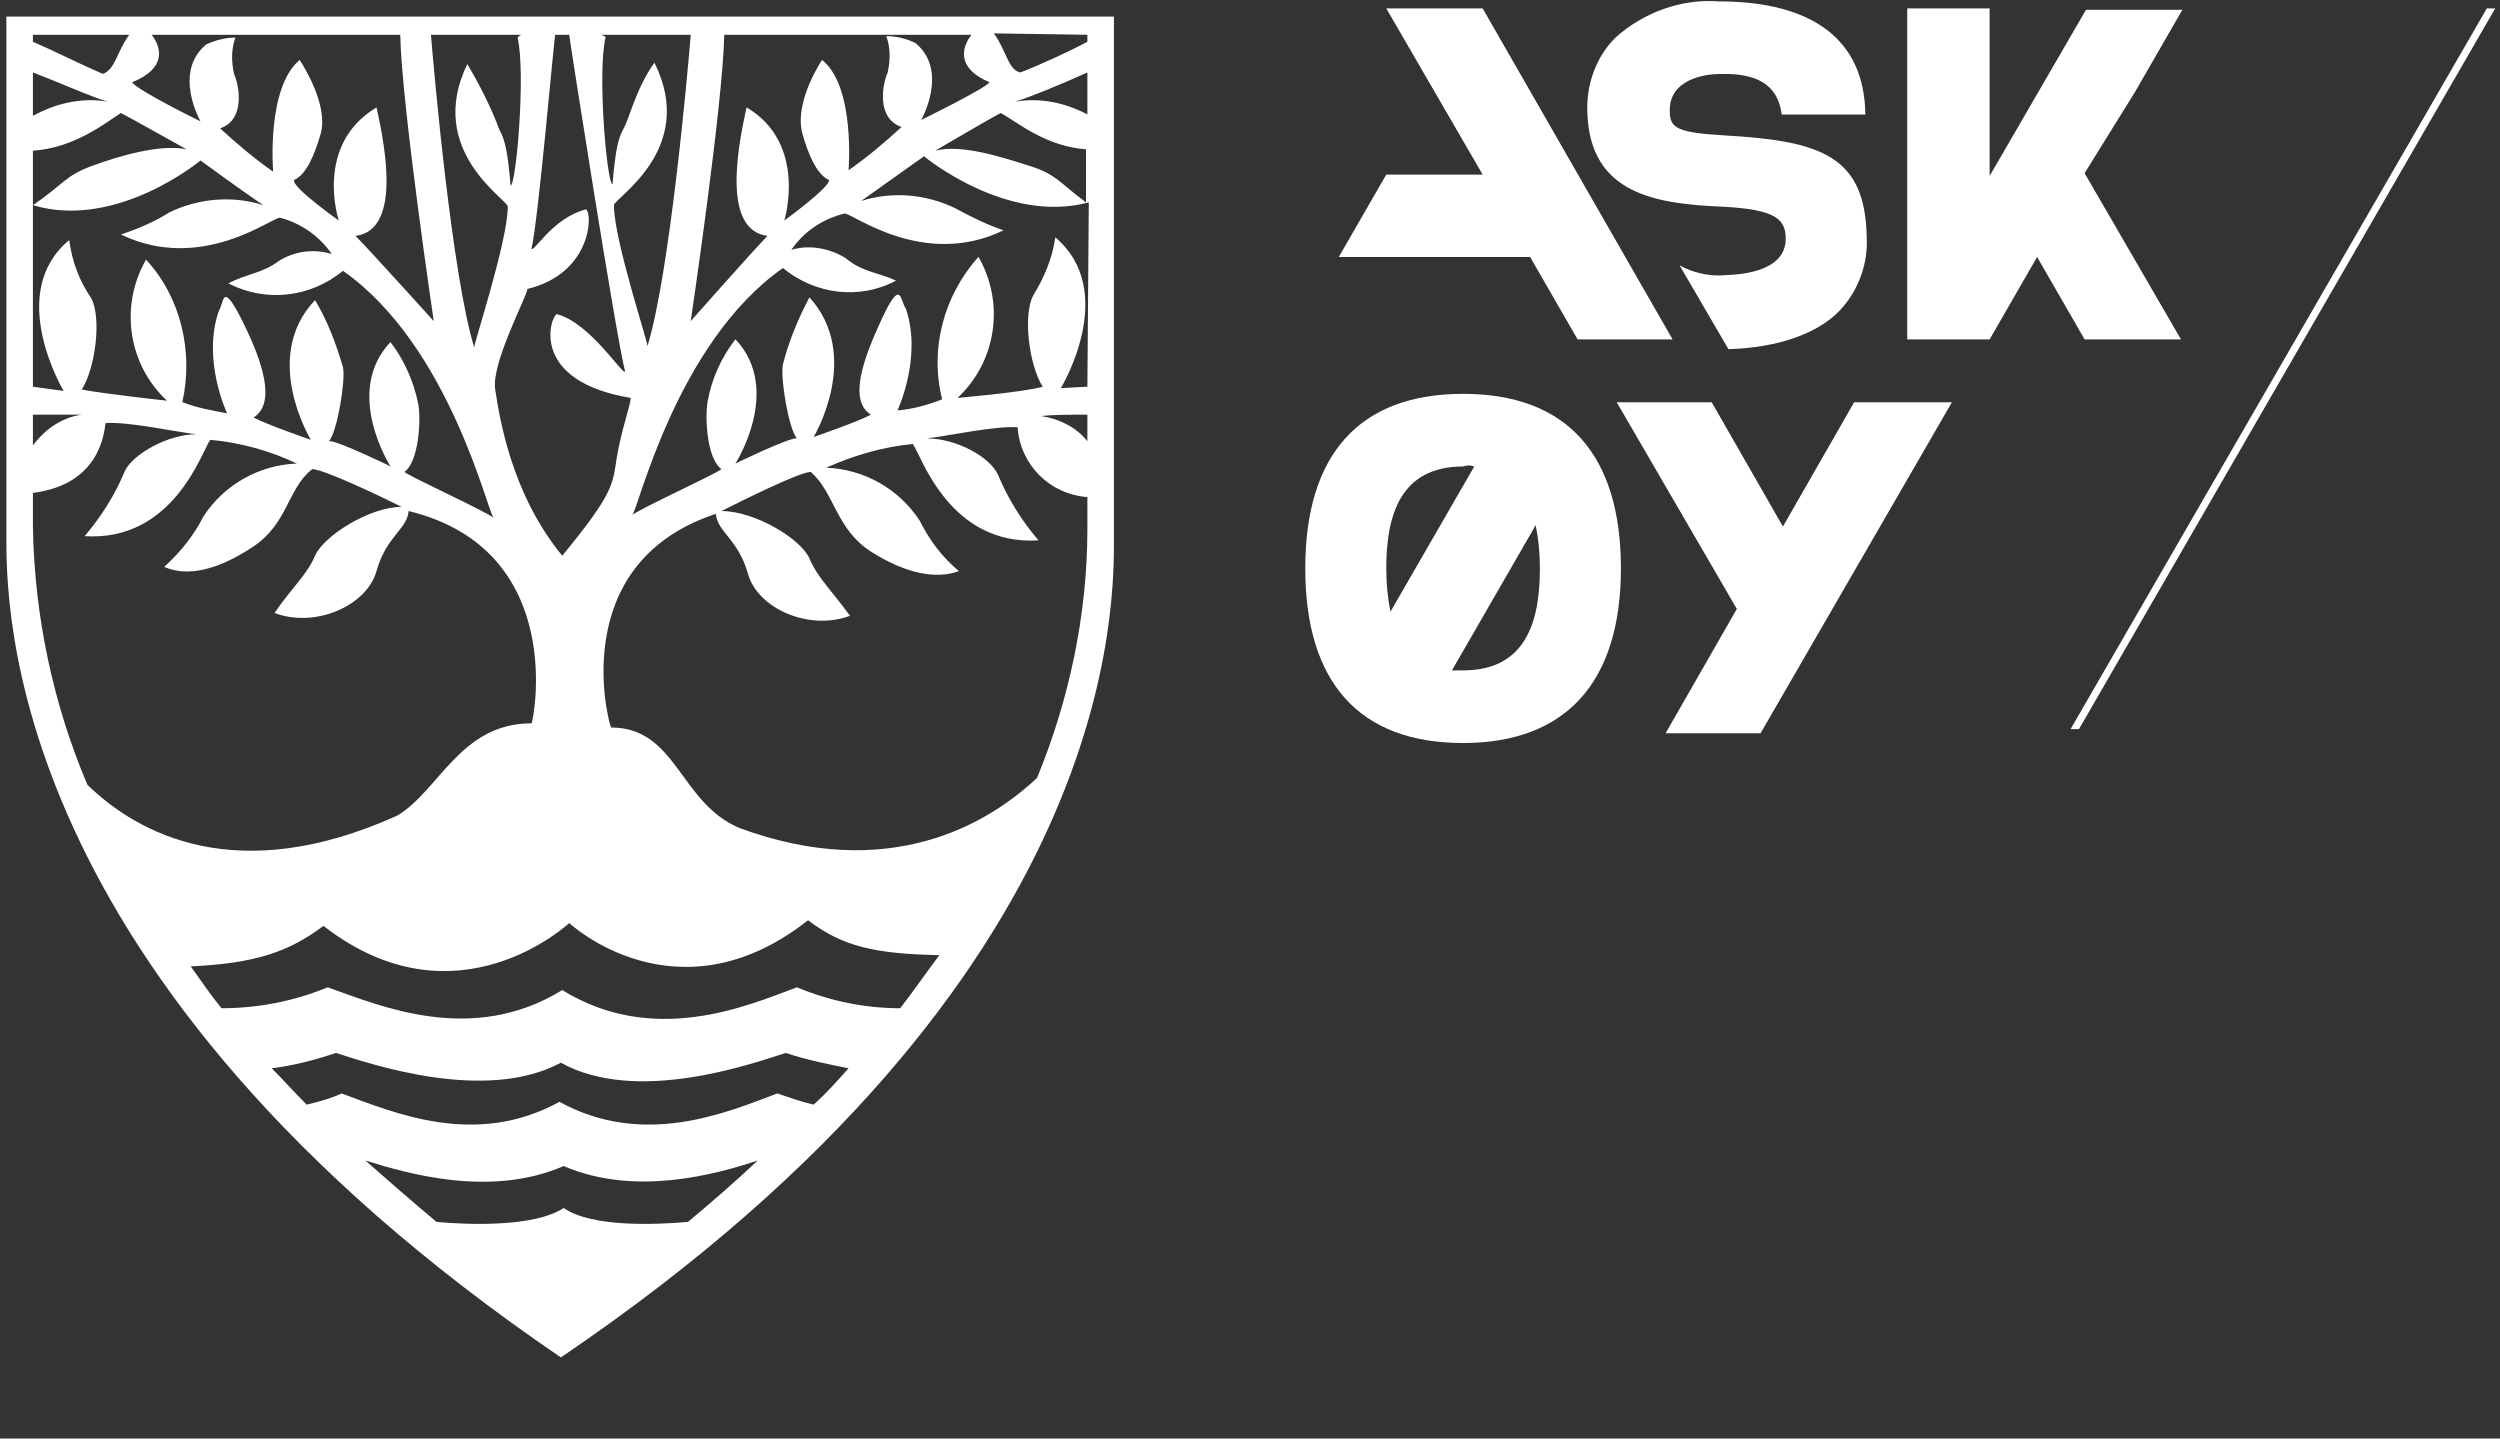
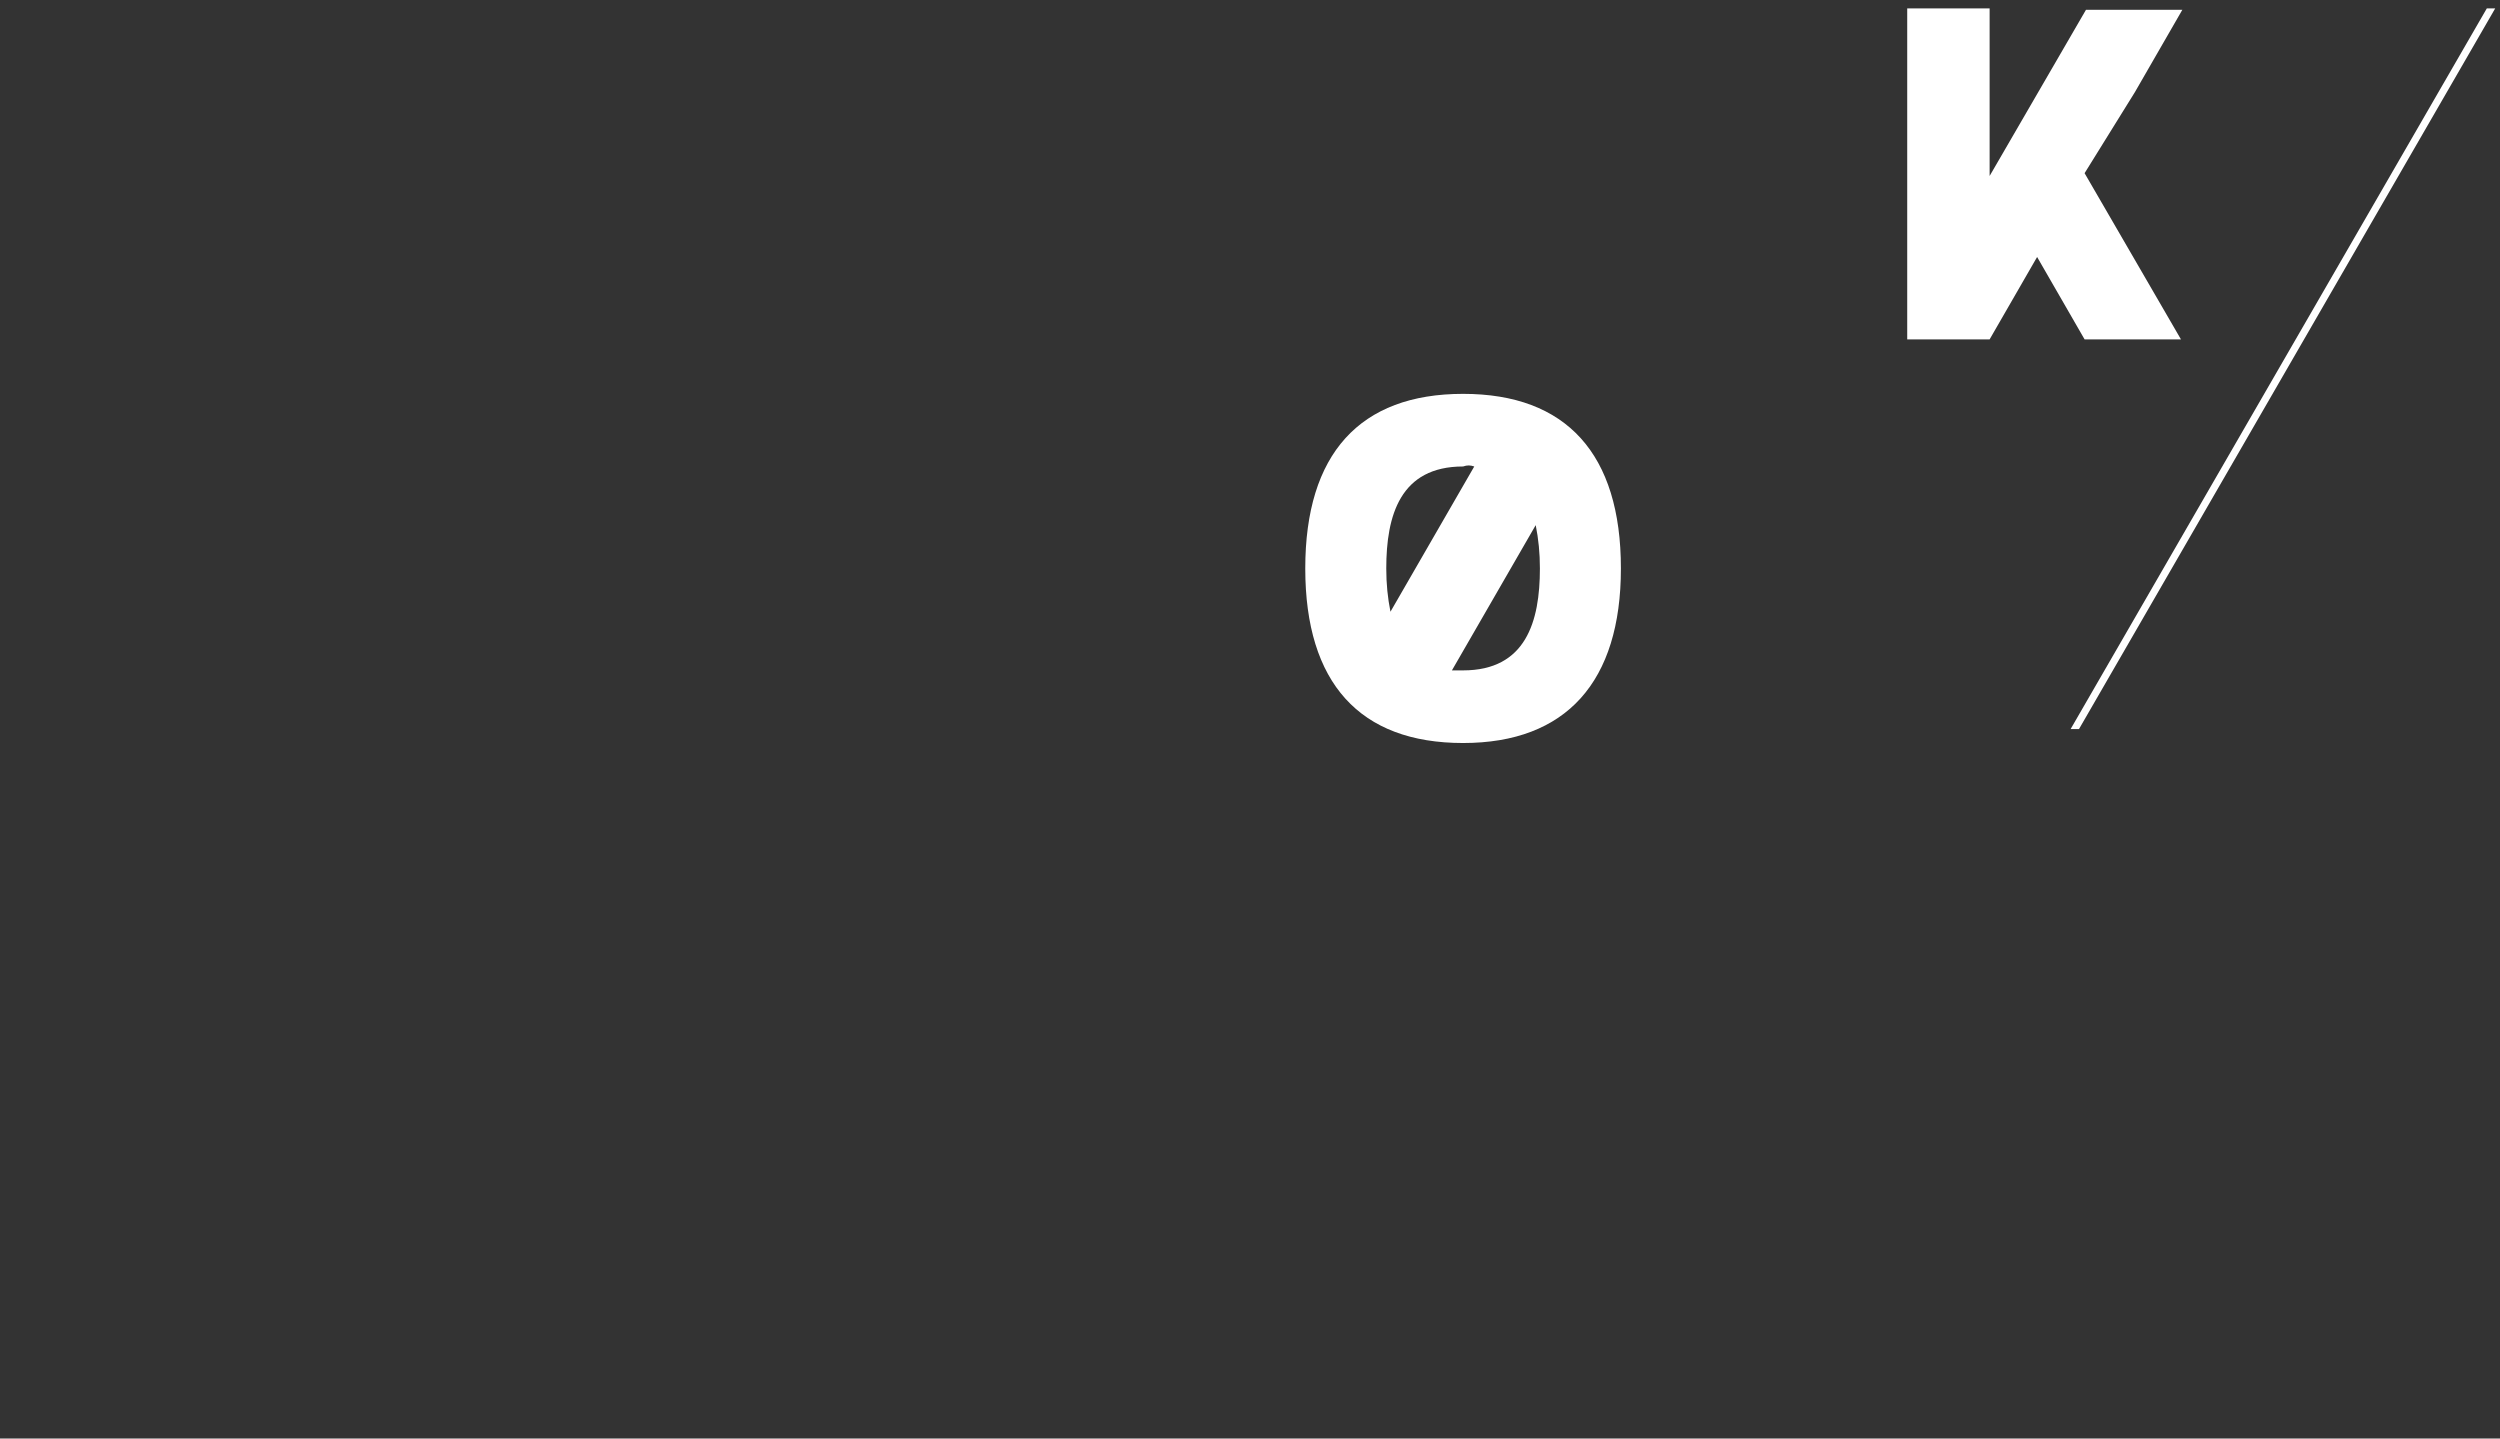
<svg xmlns="http://www.w3.org/2000/svg" xmlns:ns1="http://www.serif.com/" width="100%" height="100%" viewBox="0 0 179 103" version="1.1" xml:space="preserve" style="fill-rule:evenodd;clip-rule:evenodd;stroke-linejoin:round;stroke-miterlimit:2;">
  <rect x="0" y="0" width="179" height="103" fill="#333333" stroke="none" />
  <g id="Group_102" transform="matrix(1,0,0,1,0.457,0)">
    <g id="ask">
      <g id="Group_1021" ns1:id="Group_102">
        <g id="Layer_2">
          <g id="Layer_1">
            <g id="Group_99" transform="matrix(1,0,0,1,0,0.59)">
              <g>
                <clipPath id="_clip1">
-                   <path d="M0,0.6L0,37.7C0,42.5 -0.4,69.3 39.7,96.6C80,69.3 79.3,42.4 79.3,37.7L79.3,0.6L0,0.6Z" />
-                 </clipPath>
+                   </clipPath>
                <g clip-path="url(#_clip1)">
-                   <path id="Path_943" d="M77.4,1.9L77.4,2.4C76.1,3.1 73.9,4.1 72.6,4.6C71.7,4.4 71.6,3 70.7,1.8L77.4,1.9ZM1.9,1.9L8.8,1.9C7.9,3.1 7.8,4.4 6.9,4.7C5.5,4.1 3.3,3 1.9,2.4L1.9,1.9ZM1.9,37.1L1.9,34.7C6.7,34.1 7,30.4 7.1,29.7C8.8,29.6 11.9,30.3 13.6,30.5C11.6,30.5 9.1,31.9 8.5,33.1C7.8,34.8 6.8,36.4 5.6,37.8C12,38.2 14,31.7 14.6,30.9C16.8,31.1 18.9,31.7 20.8,32.6C18.1,32.7 15.6,34.1 14.1,36.4C13.4,37.8 12.4,39 11.3,40C12.9,40.7 15,40.3 17.6,38.6C20.2,36.9 20.1,34.4 21.9,33C22.7,33 26.7,34.9 28.3,35.7C26,35.7 22.7,37.8 22.1,39.2C21.5,40.6 20.5,41.4 19.2,43.3C22.1,44.4 25.8,42.8 26.5,40.3C27.2,37.8 28.7,37.3 28.8,36C40.3,38.8 37.7,51.2 37.6,51.2C32.5,51.2 31,56 28,57.8C16.5,63 9.4,59.1 5.8,55.6C3.3,49.7 2,43.4 1.9,37.1M77.4,37.3C77.4,43.4 76.1,49.5 73.8,55.1C70.2,58.5 63.1,62.6 52.5,58.7C48.2,56.9 48,51.5 43.3,51.5C43.2,51.5 39.9,39.8 50.8,36.2C50.9,37.5 52.4,38 53.1,40.5C53.8,43 57.5,44.6 60.4,43.5C59.1,41.7 58.1,40.8 57.5,39.4C56.9,38 53.6,36 51.2,36C52.8,35.2 56.8,33.2 57.6,33.2C59.3,34.7 59.4,37.3 61.9,38.9C64.4,40.5 66.6,40.9 68.2,40.3C67,39.3 66.1,38.1 65.4,36.7C63.9,34.4 61.4,33 58.7,32.9C60.7,32 62.8,31.4 64.9,31.2C65.5,32 67.5,38.5 73.9,38.1C72.7,36.7 71.7,35.1 71,33.4C70.4,32.1 68,30.8 65.9,30.8C67.6,30.6 70.7,29.9 72.4,30C72.6,32.7 74.7,34.8 77.4,35L77.4,37.3ZM77.4,29.1L77.4,31C76.6,30 75.4,29.4 74.1,29.2C74.9,29.1 76.1,29.1 77.4,29.1M77.4,27.1L75.5,27.2C75.5,27.2 79.7,20.3 75.1,16.4C74.9,17.9 74.3,19.3 73.5,20.6C72.8,22 73.2,25.5 74.2,27.1C72.8,27.5 68.1,27.9 68.1,27.9C70.9,25.3 71.5,21.1 69.6,17.8C67.1,20.6 66.1,24.4 67,28C66,28.4 64.9,28.7 63.8,28.8C63.8,28.8 65.6,25 64.4,21.5C64,21 64.1,19.2 62.7,22.2C61.3,25.2 60.3,28.1 61.9,29.1C61,29.6 57.8,30.7 57.8,30.7C57.8,30.7 61.3,24.9 57.5,20.7C56.7,22.2 56,23.9 55.6,25.5C55.4,26.4 56,30.1 56.6,30.8C56.1,30.7 52.2,32.6 52.2,32.6C52.2,32.6 55.6,27.3 52.2,23.7C51.2,25 50.5,26.5 50.2,28.2C50,29.5 50.2,32.3 51.2,33C50.9,33.3 45.2,35.9 44.8,36.3C45.2,36.1 47.9,24 55.6,18.6C57.9,20.5 61.1,20.9 63.7,19.5C62.4,18.9 61.3,18.9 60.1,17.9C59,17.2 57.5,16.9 56.2,17.3C57.1,16 58.4,15.1 60,14.7C60.5,14.6 65.6,18.7 71.4,15.9C70.2,15.5 69,14.9 67.9,14.3C65.8,13.3 63.4,13.1 61.2,13.8C62.6,12.8 65.7,10.6 65.7,10.6C65.7,10.6 71.6,15.5 77.5,13.9L77.4,27.1ZM72.2,6.7C73.2,6.4 75.4,5.5 77.4,4.6L77.4,7.6L77,7.4C75.5,6.7 73.8,6.4 72.2,6.7M71.2,7.5C72.3,8.1 74.4,9.9 77.3,10.1L77.3,13.9C75.4,12.5 75.2,11.9 73.3,11.3C71.4,10.7 68.4,9.7 66.5,10.2C67.7,9.5 70.6,7.8 71.2,7.5M42.9,2.1C42.9,2 42.8,2 42.6,1.9L49,1.9C48.8,4.4 47.5,19 45.9,24.2C46,24.1 43.5,16.6 43.5,14.1C43.5,13.6 49.5,10.1 46.4,3.9C45.1,5.7 44.6,7.9 44.2,8.6C43.8,9.3 43.6,10.2 43.4,12.6C43,12.6 42.3,4.6 42.9,2.1M21.5,78.5C20.6,77.6 19.8,76.7 19,75.9C20.6,75.7 22.1,75.3 23.6,74.8C26.1,75.6 34.3,78.4 39.7,75.5C45.1,78.5 53.3,75.6 55.8,74.8C57.3,75.3 58.8,75.6 60.3,75.9C59.5,76.8 58.7,77.7 57.8,78.5C56.9,78.3 56.1,78 55.2,77.7C51.5,79.1 45.6,81.6 39.6,78.3C33.6,81.6 27.8,79.1 24,77.7C23.4,78 22.4,78.3 21.5,78.5M30.8,86.9C29,85.4 27.3,83.9 25.7,82.5C28.6,83.4 34.6,85.2 39.9,82.9C45,85.1 50.8,83.5 53.8,82.5C52.2,84 50.6,85.4 48.8,86.9C46.5,87.1 41.9,87.3 39.9,85.9C37.8,87.3 33,87.1 30.8,86.9M13.2,68.6C17.7,68.4 20.2,67.6 22.7,65.7C32.2,73.1 40.3,65.5 40.3,65.5C40.3,65.5 48,72.7 57.4,65.3C59.9,67.2 62.2,67.7 66.8,67.8C65.9,69 65,70.3 64,71.6C61.5,71.6 59,71.1 56.6,70.1C52.9,71.5 46.3,74.3 39.8,70.3C33.3,74.3 26.7,71.4 23,70.1C20.6,71.1 18,71.6 15.4,71.6C14.6,70.6 13.9,69.6 13.2,68.6M39.3,1.9L40.3,1.9C40.3,2.1 43.7,23.8 44.3,26C44.2,26.4 41.8,22.5 39.4,21.9C38.9,22.2 37.5,26.7 44.7,27.9C44.7,28.4 44,30.3 43.7,32.2C43.4,34.1 43.5,34.7 39.8,39.2C36.1,34.7 35.3,29.2 35,27.3C34.7,25.4 37.3,20.6 37.3,20.1C41.9,19 42,14.7 41.5,14.4C39.1,15 37.7,17.6 37.6,17.2C38.1,15.1 39.2,2.2 39.3,1.9M30.4,1.9L36.9,1.9C36.8,1.9 36.7,2 36.6,2.1C37.2,4.6 36.5,12.7 36.1,12.7C35.9,10.3 35.7,9.4 35.3,8.7C34.7,7.1 33.9,5.5 33,4C30,10.2 35.9,13.7 35.9,14.2C35.9,16.7 33.4,24.2 33.5,24.3C31.9,19.1 30.6,4.4 30.4,1.9M8.2,7.5C8.8,7.8 11.8,9.5 12.9,10.1C11,9.7 8,10.6 6.1,11.3C4.2,12 4.1,12.6 1.9,14.1L1.9,10.2C4.9,10 7.1,8.2 8.2,7.5M1.9,4.6C4,5.4 6.2,6.4 7.3,6.7C5.7,6.4 4,6.7 2.5,7.4L1.9,7.7L1.9,4.6ZM1.9,27.1L1.9,14.1C7.9,15.9 13.9,10.9 13.9,10.9C13.9,10.9 16.9,13.1 18.4,14.1C16.2,13.4 13.8,13.6 11.7,14.6C10.6,15.3 9.4,15.8 8.2,16.2C14,19 19.1,14.9 19.6,15C21.1,15.4 22.4,16.3 23.3,17.6C22,17.2 20.6,17.4 19.5,18.1C18.3,19 17.2,19 15.9,19.7C18.6,21.1 21.8,20.7 24.1,18.8C31.8,24.2 34.5,36.3 34.9,36.5C34.5,36.1 28.8,33.5 28.5,33.2C29.5,32.5 29.7,29.6 29.5,28.4C29.2,26.8 28.5,25.2 27.5,23.9C24.1,27.5 27.5,32.8 27.5,32.8C27.5,32.8 23.6,30.9 23.1,31C23.7,30.3 24.3,26.6 24.1,25.7C23.6,24 23,22.4 22.1,20.9C18.2,25 21.8,30.9 21.8,30.9C21.8,30.9 18.6,29.8 17.7,29.3C19.3,28.3 18.4,25.4 16.9,22.4C15.4,19.4 15.6,21.1 15.2,21.7C14,25.2 15.8,29 15.8,29C14.7,28.8 13.6,28.6 12.6,28.2C13.4,24.6 12.5,20.7 10,18C8.1,21.3 8.7,25.5 11.5,28.1C11.5,28.1 6.9,27.6 5.4,27.3C6.4,25.7 6.8,22.2 6.1,20.8C5.2,19.5 4.7,18.1 4.5,16.6C-0.1,20.4 4.1,27.4 4.1,27.4L1.9,27.1ZM1.9,29.1L5.4,29.1C4,29.3 2.8,30.1 1.9,31.3L1.9,29.1ZM10.4,1.9L28.2,1.9C28.3,6.9 30.6,22.4 30.6,22.4C30.6,22.4 25.9,17.2 25,16.3C28.2,15.9 27.2,10.2 26.5,7.1C22,9.8 23.8,15.2 23.8,15.2C23.8,15.2 20.4,12.8 20.6,12.3C21.5,11.9 22.1,10.4 22.5,9C22.9,7.6 22.2,5.6 21,3.7C18.6,5.7 19.1,11.7 19.1,11.7C17.8,10.8 16.5,9.7 15.3,8.6C17.1,8 16.7,5.6 16.3,4.7C16.1,3.8 16.1,2.9 16.4,2.1C15.7,2.1 14.9,2.3 14.3,2.6C11.9,4.6 13.9,8.1 13.9,8.1C13.9,8.1 9.4,5.9 9,5.3C11.5,4.3 11.1,2.8 10.4,1.9M70.4,5.3C70,5.8 65.5,8 65.5,8C65.5,8 67.5,4.5 65.1,2.5C64.5,2.2 63.8,2 63,2C63.3,2.8 63.3,3.7 63.1,4.6C62.7,5.5 62.3,7.9 64.1,8.5C62.9,9.6 61.6,10.7 60.3,11.6C60.3,11.6 60.8,5.6 58.4,3.7C57.2,5.6 56.6,7.6 57,9C57.4,10.4 58,11.9 58.9,12.3C59,12.8 55.7,15.2 55.7,15.2C55.7,15.2 57.4,9.7 53,7.1C52.3,10.2 51.3,15.9 54.5,16.3C53.6,17.2 49,22.4 49,22.4C49,22.4 51.3,6.9 51.4,1.9L69.1,1.9C68.4,2.8 68,4.3 70.4,5.3M81.2,37.3L81.2,-1.9L-1.9,-1.9L-1.9,37.3C-1.9,49.5 3.3,73.7 38.7,97.7L39.8,98.4L40.9,97.7C66.9,79.9 81.2,58.5 81.2,37.3" style="fill:white;fill-rule:nonzero;" />
-                 </g>
+                   </g>
              </g>
            </g>
            <path id="Path_945" d="M109.8,40.7C109.8,44.5 108.8,48 104.3,48L103.5,48L109.5,37.6C109.7,38.6 109.8,39.6 109.8,40.7M105.1,33.4L99.1,43.8C98.9,42.8 98.8,41.8 98.8,40.7C98.8,36.9 99.8,33.4 104.3,33.4C104.6,33.3 104.8,33.3 105.1,33.4M115.6,40.7C115.6,32.5 111.7,28.2 104.3,28.2C96.9,28.2 93,32.5 93,40.7C93,48.9 96.9,53.2 104.3,53.2C111.7,53.2 115.6,48.8 115.6,40.7" style="fill:white;fill-rule:nonzero;" />
-             <path id="Path_946" d="M132.3,28.8L127.2,37.7L122.1,28.8L115.3,28.8L123.9,43.6L118.8,52.5L125.6,52.5L139.3,28.8L132.3,28.8Z" style="fill:white;fill-rule:nonzero;" />
            <path id="Path_947" d="M152.4,6.6L155.8,0.7L148.9,0.7L142,12.6L142,0.6L136.1,0.6L136.1,24.3L142,24.3L145.4,18.4L148.8,24.3L155.7,24.3L148.8,12.4L152.4,6.6Z" style="fill:white;fill-rule:nonzero;" />
-             <path id="Path_948" d="M105.7,0.6L98.8,0.6L105.7,12.5L98.8,12.5L95.4,18.4L109.1,18.4L112.5,24.3L119.3,24.3L105.7,0.6Z" style="fill:white;fill-rule:nonzero;" />
-             <path id="Path_949" d="M123.3,25L119.8,19L120.2,19.2C121.1,19.6 122.1,19.8 123.1,19.7C125.9,19.6 127.4,18.7 127.4,17.1C127.4,15.7 126.7,15 122.9,14.8C118.1,14.6 113.4,13.9 113.2,8.1C113.1,6.1 113.8,4.1 115.2,2.7C117.2,0.9 119.9,-0.1 122.6,0.1C129.4,0.1 133,2.9 133.1,8.1L133.1,8.2L127.1,8.2L127.1,8.1C126.8,6.1 125.4,5.2 122.6,5.3C121.8,5.3 119,5.6 119.1,8C119.1,9.2 119.7,9.5 123.1,9.7C130,10.1 133.1,11.2 133.2,17C133.3,18.9 132.6,20.8 131.3,22.2C129.7,23.9 126.8,24.9 123.3,25Z" style="fill:white;fill-rule:nonzero;" />
            <path id="Path_950" d="M177.6,0.6L178.2,0.6L148.4,52.2L147.8,52.2L177.6,0.6Z" style="fill:white;fill-rule:nonzero;" />
          </g>
        </g>
      </g>
    </g>
  </g>
</svg>